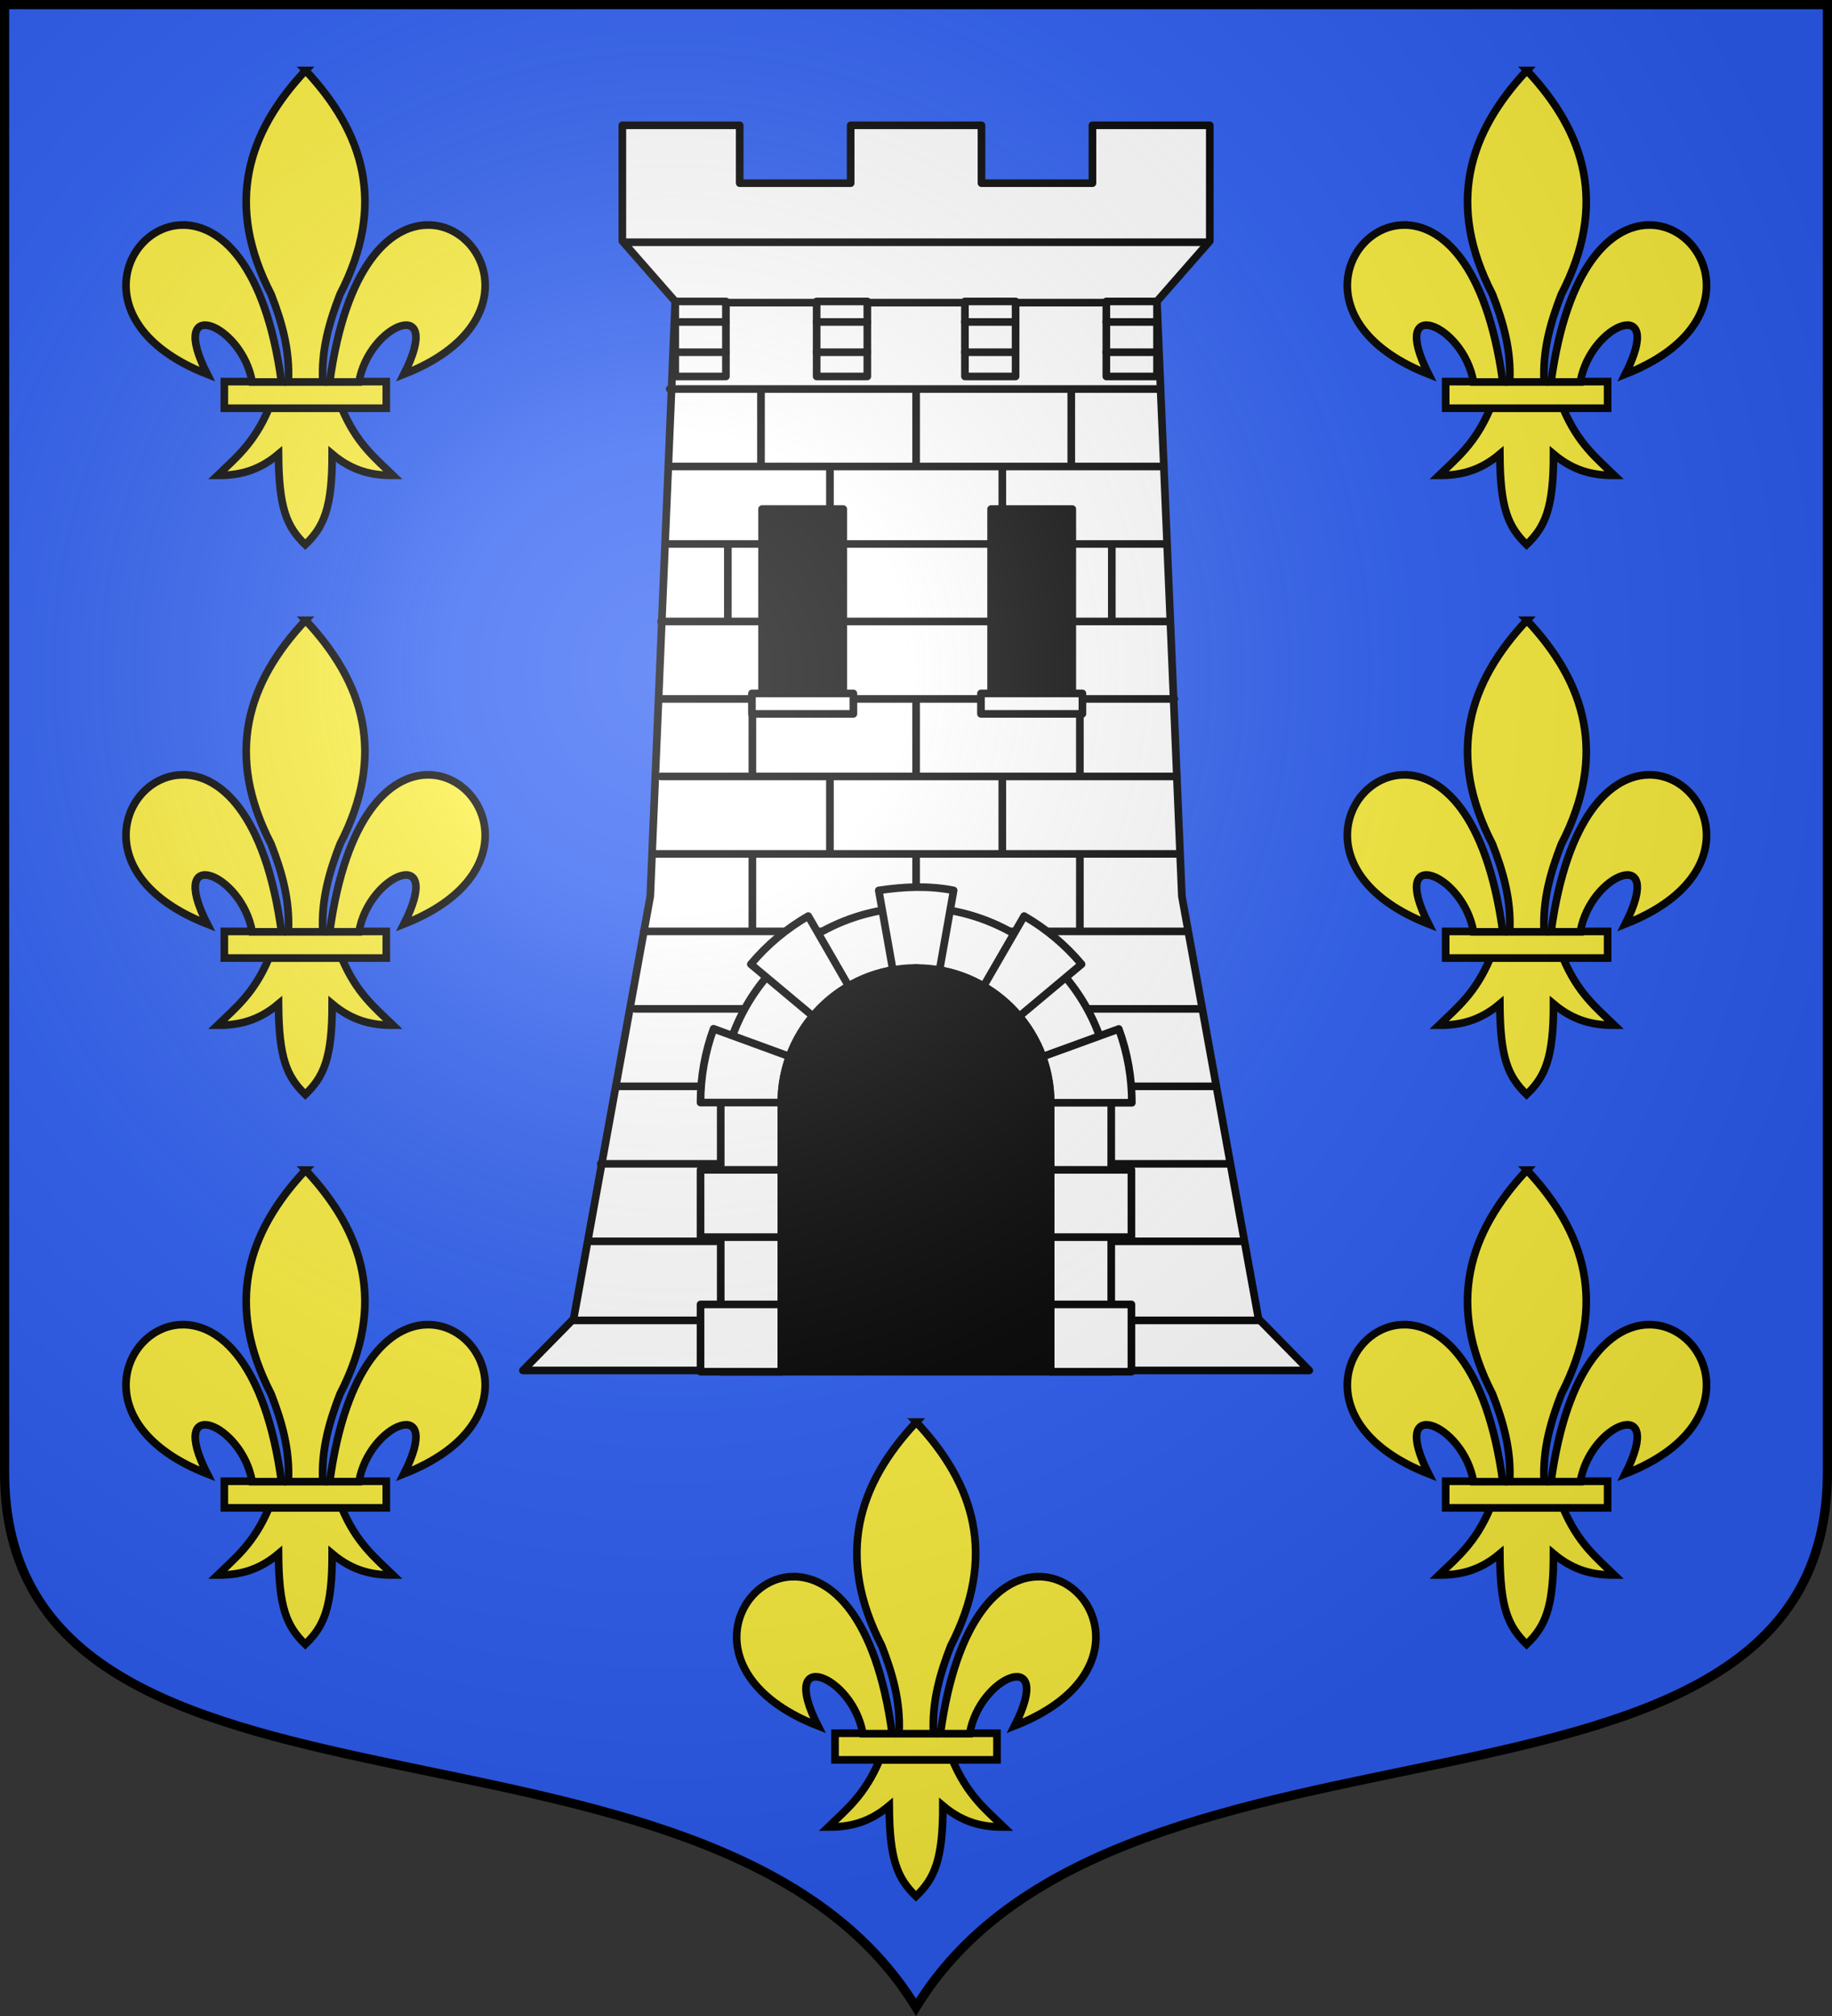
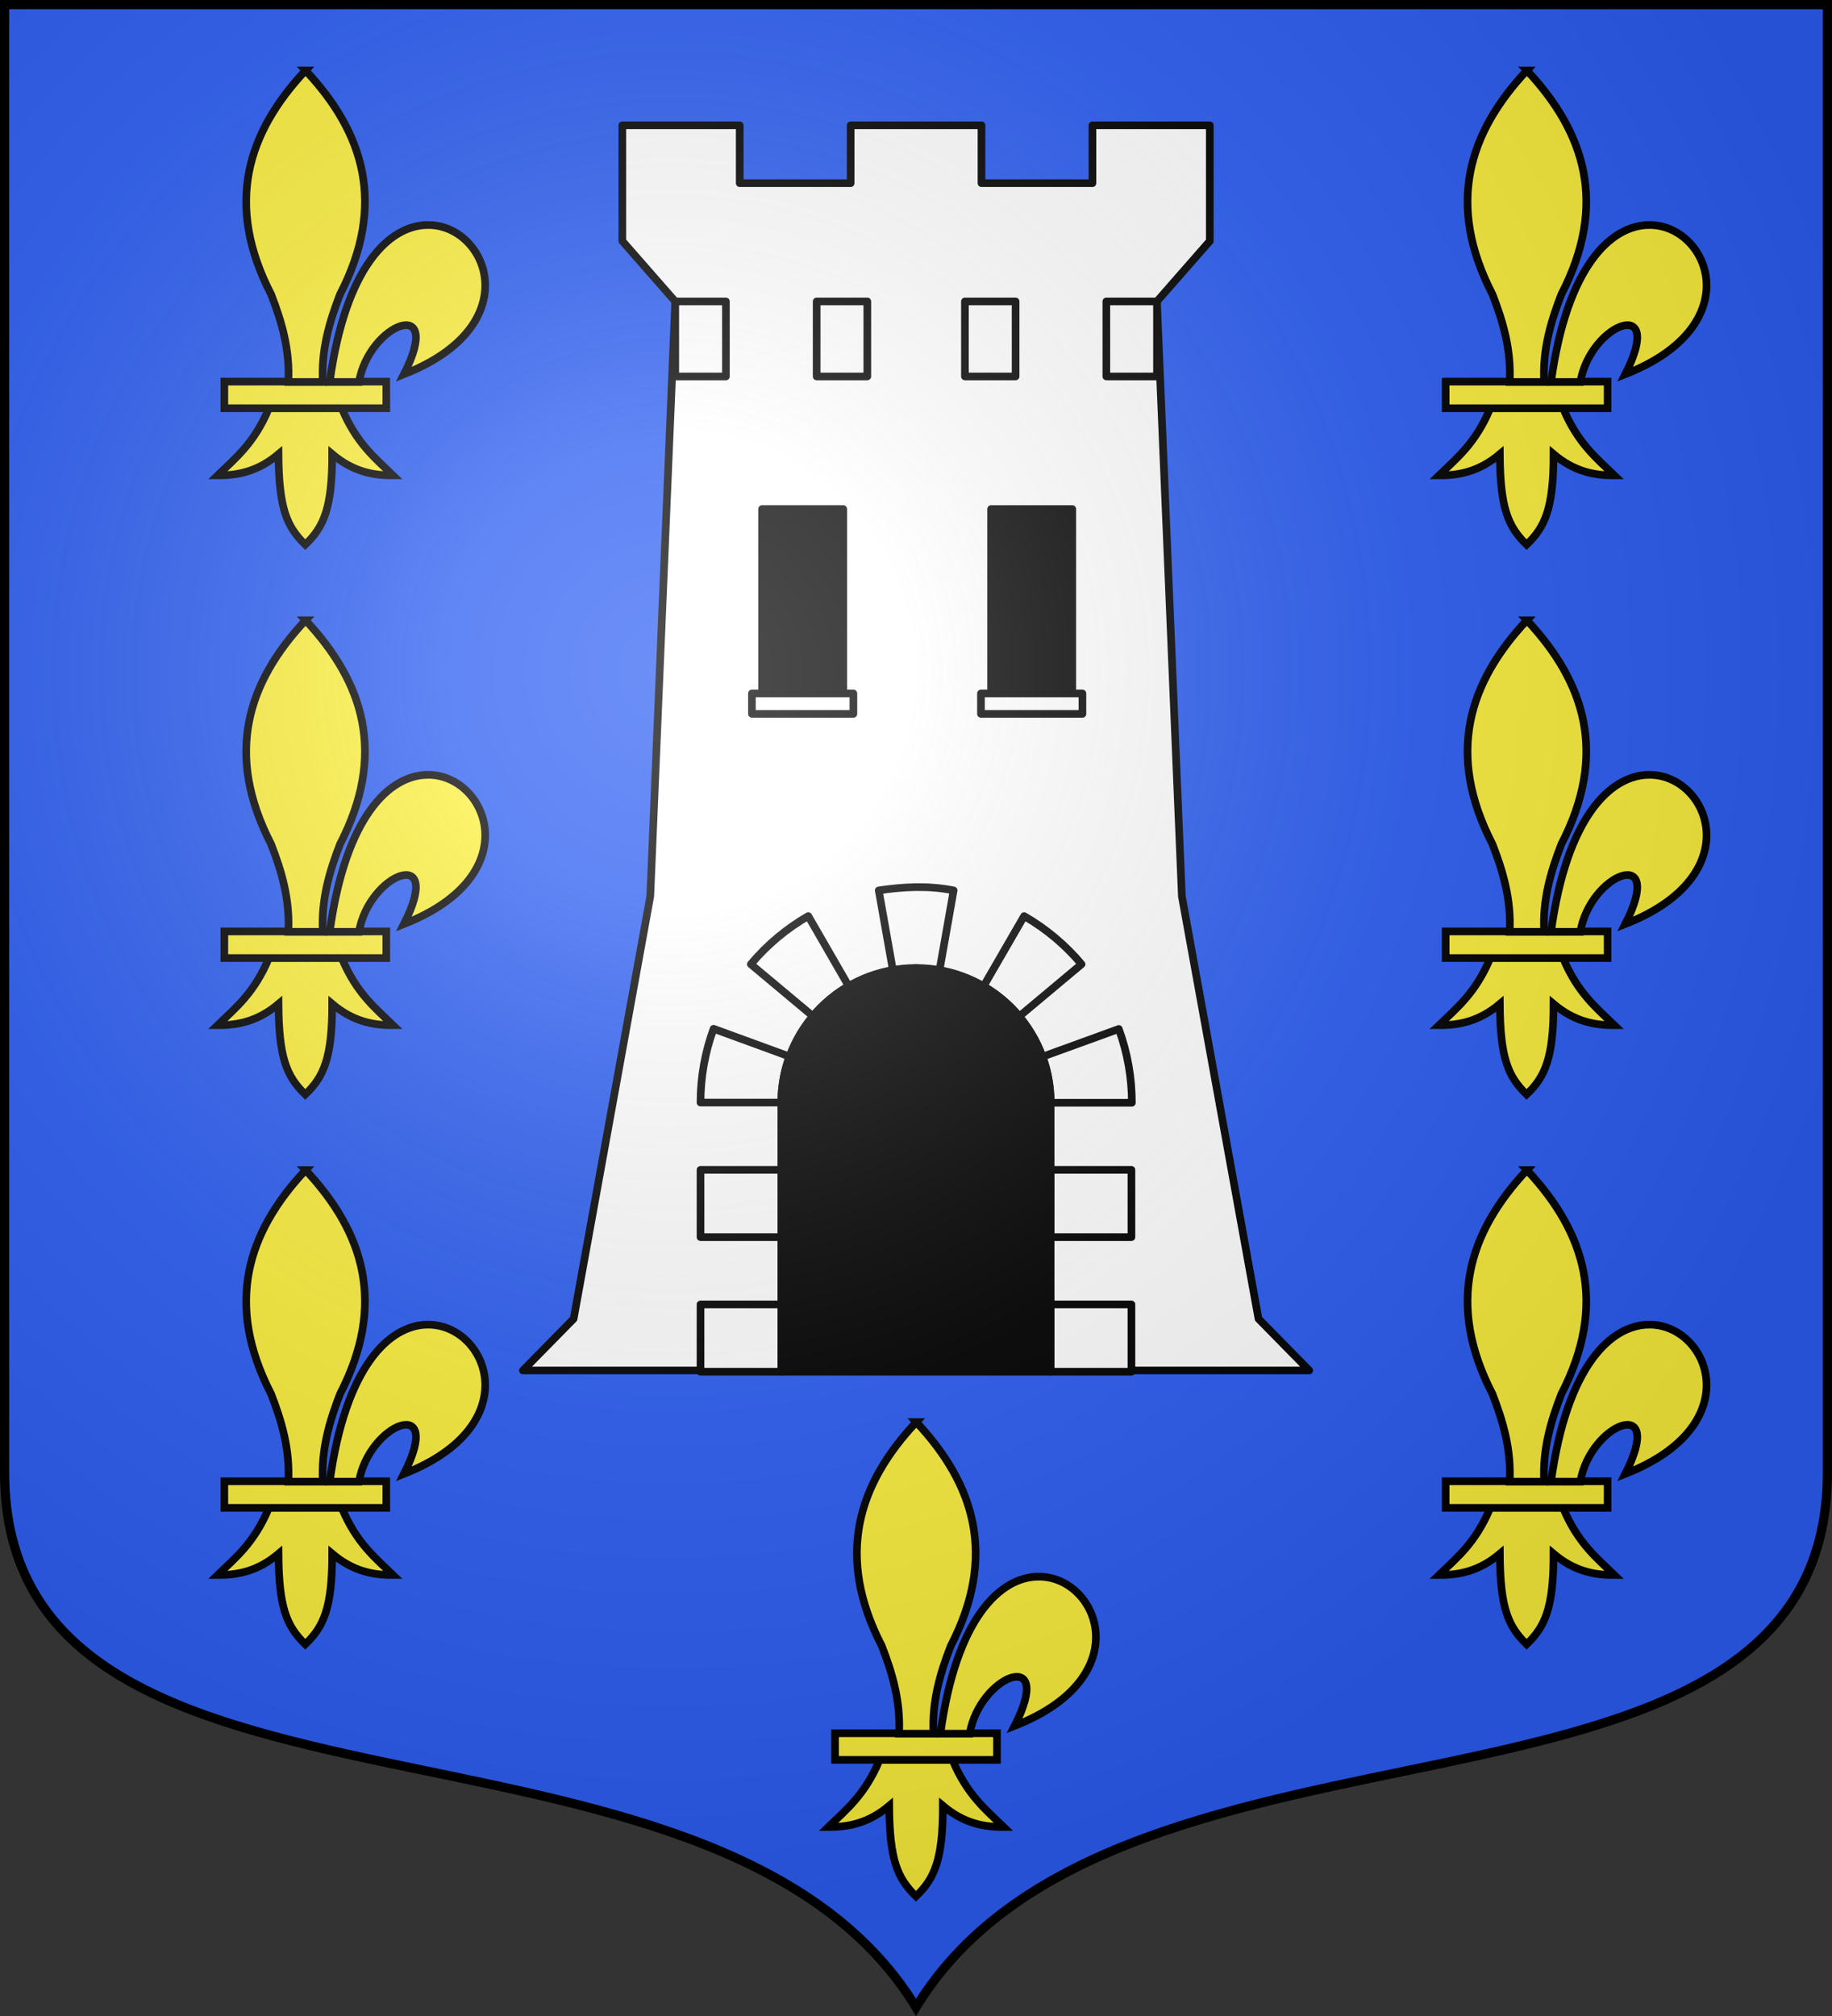
<svg xmlns="http://www.w3.org/2000/svg" xmlns:xlink="http://www.w3.org/1999/xlink" height="660" width="600">
  <rect width="100%" height="100%" fill="#333333" stroke="none" />
  <radialGradient id="a" cx="-80" cy="-80" gradientUnits="userSpaceOnUse" r="405">
    <stop offset="0" stop-color="#fff" stop-opacity=".31" />
    <stop offset=".19" stop-color="#fff" stop-opacity=".25" />
    <stop offset=".6" stop-color="#6b6b6b" stop-opacity=".125" />
    <stop offset="1" stop-opacity=".125" />
  </radialGradient>
  <path d="m1.504 1.5v480.492c0 128.783 231.635 65.812 298.498 175.129 66.863-109.317 298.498-46.346 298.498-175.129v-480.492z" fill="#2b5df2" />
  <g fill="#fff" stroke="#000" stroke-width="1.366" transform="matrix(1.833 0 0 1.828 169.419 39.192)">
    <path d="m18.768 1v20.73l9.451 10.812-4.459 106.523-13.695 75.684-9.064 9.25h140.5l-9.064-9.25-13.695-75.684-4.459-106.523 9.449-10.812v-20.73h-20.967v10.365h-19.826v-10.365h-23.375v10.365h-19.826v-10.365z" fill="#fff" stroke-linejoin="round" stroke-width="1.366" transform="translate(-0 0)" />
-     <path d="m264.228 507.193h71.544m7.855-8.976h-87.256m-7.235 160.239h101.728" fill="#fff" stroke-width="1.135" transform="matrix(1.203 0 0 1.205 -289.627 -578.408)" />
-     <path d="m44.836 47.383v13.877zm27.664 0v13.877zm27.664 0v13.877zm-43.033 13.877v13.877zm30.738 0v13.877zm-48.942 13.877v13.877zm68.466 0v13.877zm-50.263 13.875v13.877zm30.738 0v13.877zm-44.57 13.877v13.877zm29.201 0v13.877zm29.201 0v13.877zm-44.57 13.877v13.877zm30.738 0v13.877zm-44.57 13.877v13.877zm29.201 0v13.877zm29.201 0v13.877zm-73.147-83.26h87.49zm0 13.877h87.777zm0 13.877h42.698 45.56zm-1.537 13.877h44.845 45.524zm0 13.875h91.521zm0 13.877h92.002zm-1.537 13.877h93.826zm-1.535 13.877h96.512zm-1.537 13.877h101.025zm-3.074 13.875h106.498zm-3.074 13.877h112.066zm-1.537 13.877h116.195z" fill="#fff" stroke-linejoin="round" stroke-width="1.364" transform="matrix(1.002 0 0 1 -1.384 .847)" />
    <path id="b" d="m43.735 69.727h14.503v33.02h-14.503z" fill="#000" stroke-linejoin="round" stroke-width="1.366" />
    <path id="c" d="m41.923 102.748h18.129v3.663h-18.129z" fill="#fff" stroke-linejoin="round" stroke-width="1.366" />
    <g stroke-linejoin="round">
      <path d="m29.547 31.697v13.436h9.035v-13.436zm25.215 0v13.436h9.035v-13.436zm26.441 0v13.436h9.035v-13.436zm25.215 0v13.436h9.035v-13.436z" fill="#fff" stroke-width="1.364" transform="matrix(1.002 0 0 1 -1.384 .847)" />
-       <path d="m299.969 597.083c-16.008 0-29 12.992-29 29v40h9v-40c0-11.04 8.96-20 20-20 11.04 0 20 8.96 20 20v40h9v-40c0-16.008-12.992-29-29-29z" fill="#fff" stroke-width="1.135" transform="matrix(1.203 0 0 1.205 -289.627 -578.408)" />
      <path d="m294.438 594.552 2.094 11.812c.205 1.155 2.311-.29 3.469-.27 1.158.021 3.266 1.448 3.468.301l2.094-11.844c-1.852-.37-3.707-.509-5.563-.486-1.855.023-3.711.208-5.562.486zm-10.469 3.812c-3.158 1.818-6.054 4.204-8.531 7.156l9.219 7.719c1.494-1.778 3.292-3.298 5.312-4.469zm32.062 0-6.031 10.438c2.019 1.175 3.822 2.687 5.312 4.469l9.25-7.75c-2.339-2.794-5.194-5.229-8.531-7.156zm-46.125 16.75c-1.25 3.423-1.938 7.115-1.938 10.969h12c0-2.408.438-4.705 1.219-6.844zm60.188.031-11.344 4.125c.774 2.13 1.219 4.417 1.219 6.812 0 .01 0.0.021 0 .031h12.062c.004-3.644-.619-7.348-1.938-10.969zm-62.125 20.938v10h12v-10zm52 0v10h12v-10zm-52 20v10h12v-10zm52 0v10h12v-10z" fill="#fff" stroke-width="1.135" transform="matrix(1.203 0 0 1.205 -289.627 -578.408)" />
      <path d="m299.969 606.083c-11.04 0-20 8.96-20 20v40h40v-40c0-11.04-8.96-20-20-20z" fill="#000" stroke-width="1.135" transform="matrix(1.203 0 0 1.205 -289.627 -578.408)" />
-       <path d="m29.535 35.373h9.035zm25.215 0h9.035zm26.441 0h9.035zm25.215 0h9.035zm-76.871 5.42h9.035zm25.215 0h9.035zm26.441 0h9.035zm25.215 0h9.035z" fill="#fff" stroke-width="1.364" transform="matrix(1.002 0 0 1 -1.384 .847)" />
    </g>
    <use height="100%" transform="translate(40.923)" width="100%" xlink:href="#b" />
    <use height="100%" transform="translate(40.923)" width="100%" xlink:href="#c" />
  </g>
  <g id="d" stroke="#000" stroke-width="1.372" transform="matrix(1.819 0 0 1.826 33.988 18.7)">
    <path d="m29.739 62.946c-2.69 6.351-6.015 8.922-9.244 12.043 3.618.017 7.225-.678 10.963-3.814.064 9.675 1.458 12.982 4.819 16.233 3.323-3.149 4.858-6.547 4.847-16.233 3.738 3.136 7.335 3.83 10.953 3.814-3.228-3.121-6.544-5.693-9.234-12.043z" fill="#fcef3c" fill-rule="evenodd" stroke="#000" stroke-width="1.372" />
    <path d="m21.707 58.178h29.159v4.772h-29.159z" fill="#fcef3c" stroke="#000" stroke-width="1.372" />
    <path d="m126.281 7.938c-34.942 37.095-48.392 79.826-20.625 133.344 6.342 16.258 11.338 33.045 10.312 52.25h20.625c-1.026-19.205 3.971-35.992 10.312-52.25 27.767-53.518 14.317-96.249-20.625-133.344z" fill="#fcef3c" fill-rule="evenodd" stroke="#000" stroke-width="4.564" transform="matrix(.301 0 0 .301 -1.678 0)" />
-     <path d="m52.25 100c-35.235.845-58.727 60.018 15.219 88.875-24.44-47.874 20.896-30.132 26.875 4.656h17.531c-9.679-70.661-37.052-94.073-59.625-93.531z" fill="#fcef3c" fill-rule="evenodd" stroke="#000" stroke-width="4.564" transform="matrix(.301 0 0 .301 -1.678 0)" />
    <path d="m198.969 100c-22.301.418-48.764 24.284-58.25 93.531h17.5c5.98-34.788 51.346-52.531 26.906-4.656 74.894-29.227 49.821-89.549 13.844-88.875z" fill="#fcef3c" fill-rule="evenodd" stroke="#000" stroke-width="4.564" transform="matrix(.301 0 0 .301 -1.678 0)" />
  </g>
  <use id="e" height="100%" transform="translate(0 180)" width="100%" xlink:href="#d" />
  <use id="f" height="100%" transform="translate(0 180)" width="100%" xlink:href="#e" />
  <g transform="translate(400)">
    <use height="100%" width="100%" xlink:href="#d" />
    <use height="100%" width="100%" xlink:href="#e" />
    <use height="100%" width="100%" xlink:href="#f" />
  </g>
  <use height="100%" transform="translate(200.009 442.5)" width="100%" xlink:href="#d" />
  <path d="m-298.5-298.5v481.5c0 129.055 231.64 65.948 298.5 175.5 66.86-109.552 298.5-46.445 298.5-175.5v-481.5z" fill="url(#a)" height="1052.362" transform="translate(300 300)" width="744.094" />
  <path d="m1.5 1.5v480.492c0 128.785 231.64 65.81 298.5 175.133 66.86-109.323 298.5-46.348 298.5-175.133v-480.492z" fill="none" stroke="#000" stroke-width="3" />
</svg>